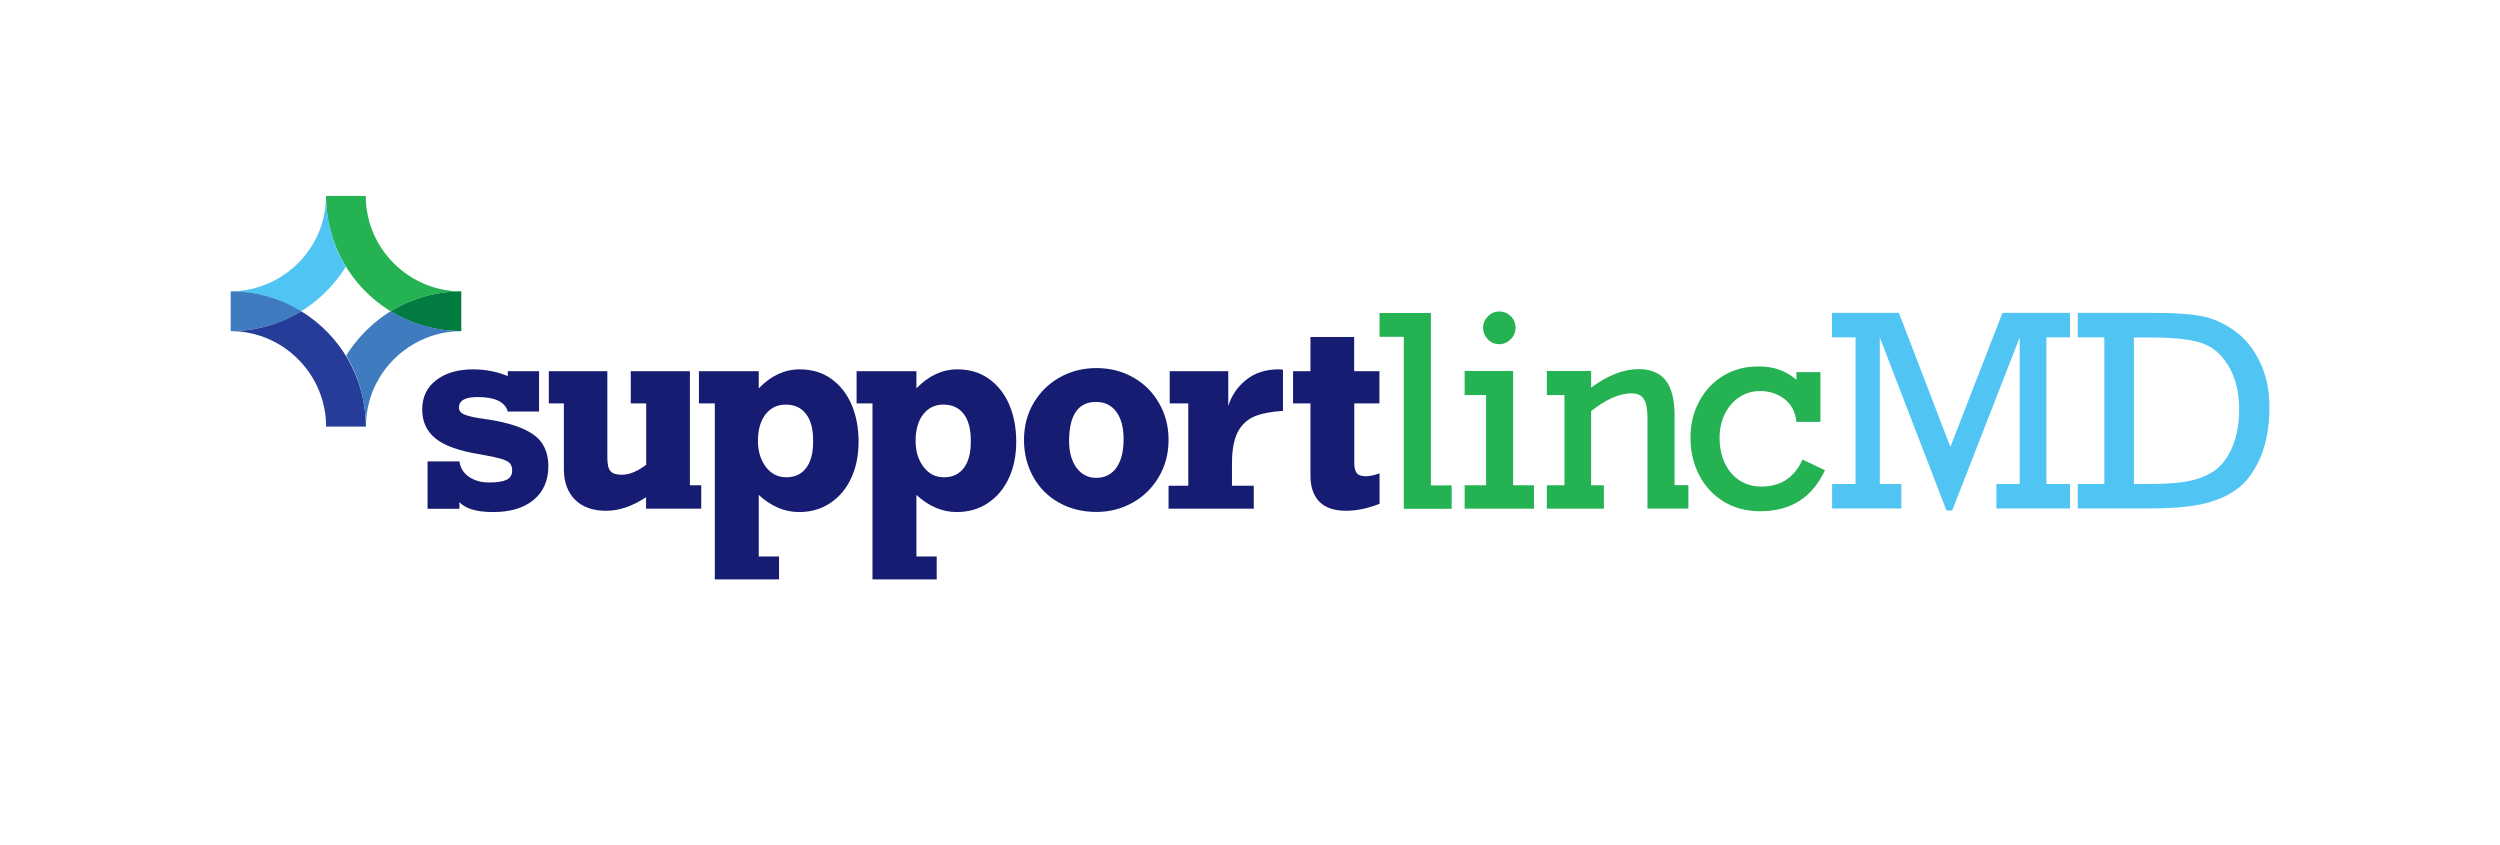
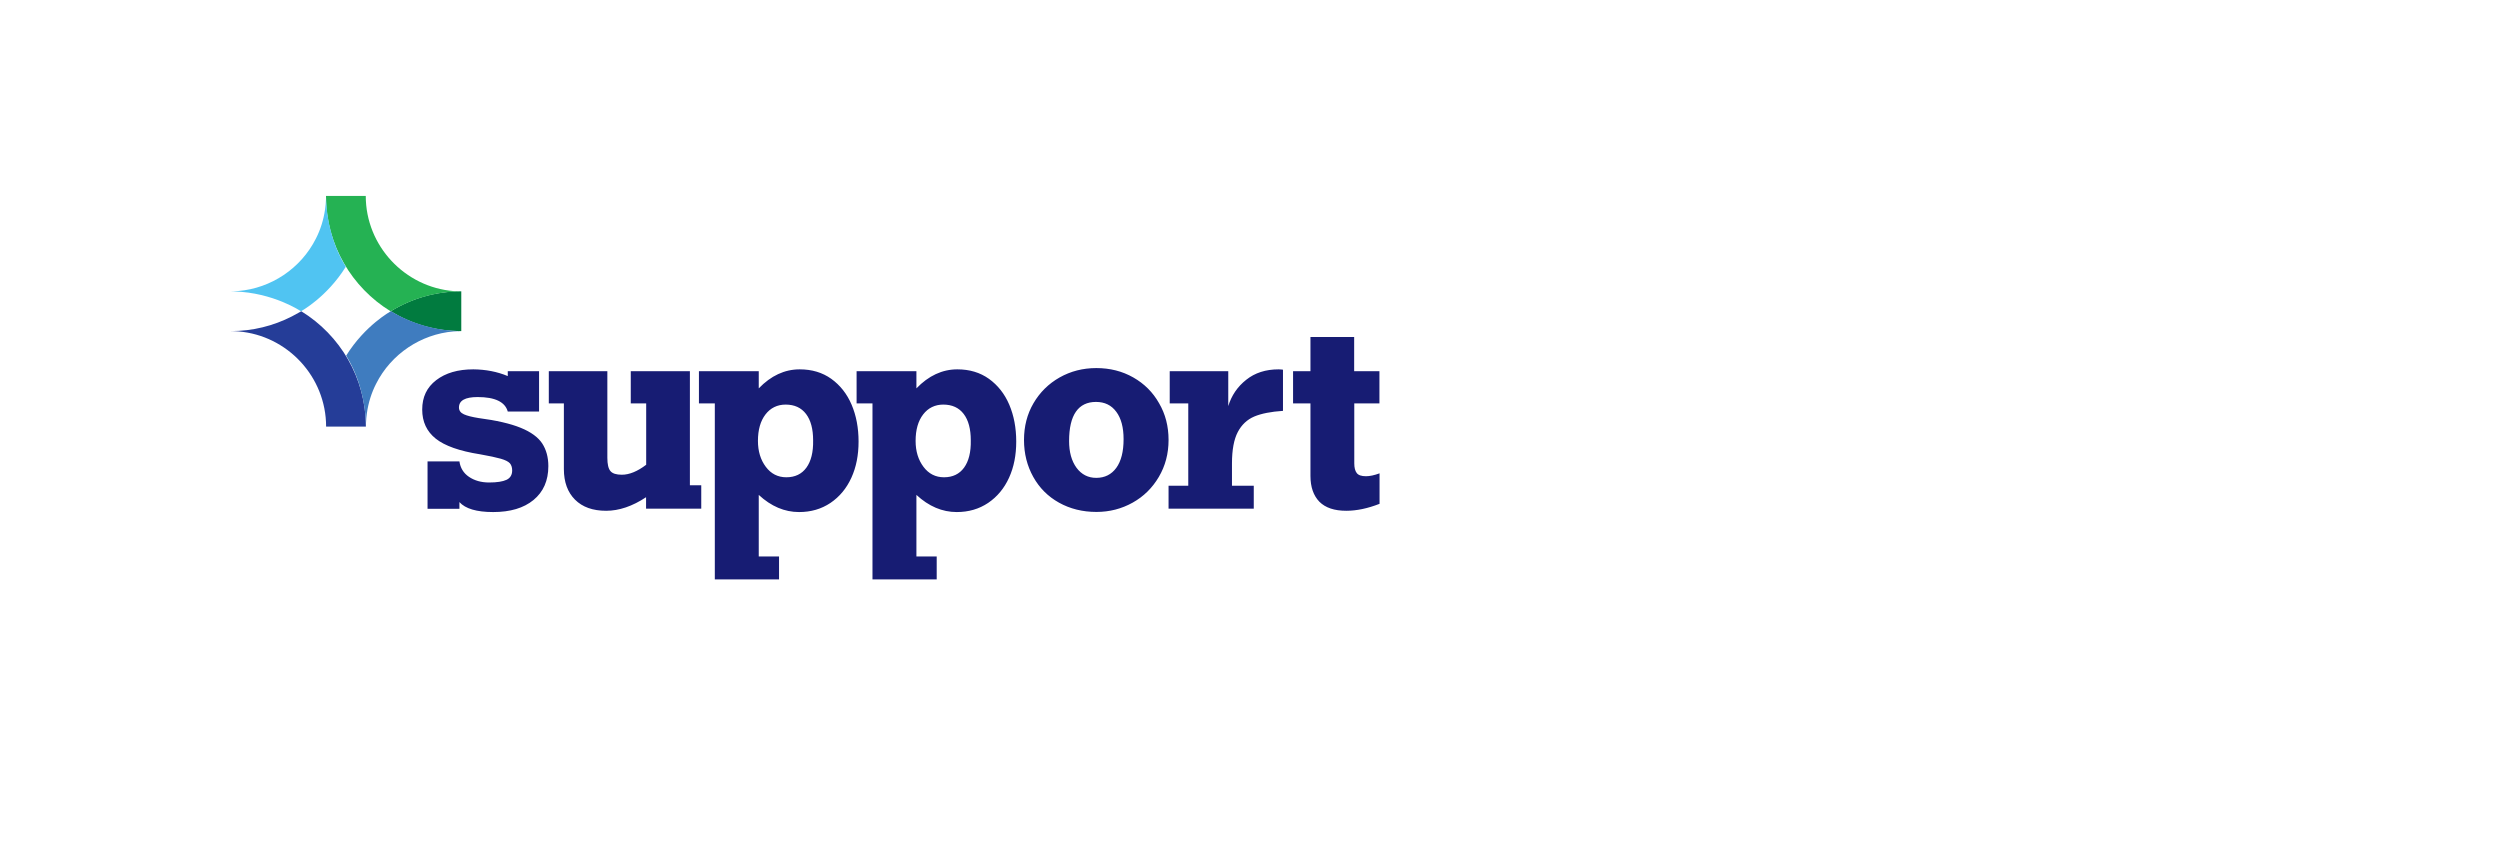
<svg xmlns="http://www.w3.org/2000/svg" version="1.1" x="0px" y="0px" viewBox="0 0 2156.5 728.7" style="enable-background:new 0 0 2156.5 728.7;" xml:space="preserve">
  <style type="text/css">
	.st0{display:none;fill:#3F7CBF;}
	.st1{fill:#25B253;}
	.st2{fill:#171C73;}
	.st3{fill:#017B3F;}
	.st4{fill:#50C4F2;}
	.st5{fill:#3F7CBF;}
	.st6{fill:#253D98;}
</style>
  <g id="Layer_1">
    <g>
-       <path class="st0" d="M895.8,467.1h21.8v4.6h-16.6v7.6h14.7v4.6h-14.7v7.9h16.8v4.6h-22V467.1z M932.2,467.1h5.5l8.9,13.9l8.9-13.9    h5.5v29.4H956v-21.1l-9.3,13.8h-0.2l-9.2-13.8v21h-5.1V467.1z M977,467.1h11.6c6.9,0,11.2,3.9,11.2,9.8v0.1c0,6.6-5.3,10-11.7,10    h-5.8v9.4H977V467.1z M988.2,482.3c3.9,0,6.3-2.2,6.3-5.2V477c0-3.4-2.5-5.2-6.3-5.2h-6v10.6H988.2z M1013.4,467.1h5.2v24.7h15.4    v4.7h-20.6V467.1z M1044.8,481.8L1044.8,481.8c0-8.3,6.4-15.3,15.4-15.3c9,0,15.3,6.8,15.3,15.1v0.1c0,8.3-6.4,15.2-15.4,15.2    C1051.1,496.9,1044.8,490.1,1044.8,481.8z M1070.1,481.8L1070.1,481.8c0-5.8-4.2-10.5-10-10.5c-5.8,0-9.9,4.7-9.9,10.4v0.1    c0,5.7,4.2,10.4,10,10.4S1070.1,487.5,1070.1,481.8z M1096.2,484.9l-11.7-17.8h6.1l8.2,13l8.3-13h5.9l-11.7,17.7v11.7h-5.2V484.9z     M1126,467.1h21.8v4.6h-16.6v7.6h14.7v4.6h-14.7v7.9h16.8v4.6h-22V467.1z M1162.5,467.1h21.8v4.6h-16.6v7.6h14.7v4.6h-14.7v7.9    h16.8v4.6h-22V467.1z M1237.9,466.9h4.8l12.9,29.6h-5.5l-3-7.1h-13.9l-3,7.1h-5.3L1237.9,466.9z M1245.3,484.8l-5.1-11.7l-5,11.7    H1245.3z M1266.5,492.2l3.1-3.7c2.8,2.4,5.7,3.8,9.3,3.8c3.2,0,5.2-1.5,5.2-3.7v-0.1c0-2.1-1.2-3.2-6.6-4.5    c-6.2-1.5-9.8-3.4-9.8-8.8v-0.1c0-5,4.2-8.5,10-8.5c4.3,0,7.7,1.3,10.7,3.7l-2.8,3.9c-2.6-2-5.3-3-8-3c-3,0-4.8,1.6-4.8,3.5v0.1    c0,2.3,1.3,3.3,7,4.6c6.2,1.5,9.4,3.7,9.4,8.6v0.1c0,5.5-4.3,8.8-10.5,8.8C1274.3,496.9,1270,495.3,1266.5,492.2z M1301.3,492.2    l3.1-3.7c2.8,2.4,5.7,3.8,9.3,3.8c3.2,0,5.2-1.5,5.2-3.7v-0.1c0-2.1-1.2-3.2-6.6-4.5c-6.2-1.5-9.8-3.4-9.8-8.8v-0.1    c0-5,4.2-8.5,10-8.5c4.3,0,7.7,1.3,10.7,3.7l-2.8,3.9c-2.6-2-5.3-3-8-3c-3,0-4.8,1.6-4.8,3.5v0.1c0,2.3,1.3,3.3,7,4.6    c6.2,1.5,9.4,3.7,9.4,8.6v0.1c0,5.5-4.3,8.8-10.5,8.8C1309.1,496.9,1304.8,495.3,1301.3,492.2z M1338.8,467.1h5.2v29.4h-5.2V467.1    z M1358.2,492.2l3.1-3.7c2.8,2.4,5.7,3.8,9.3,3.8c3.2,0,5.2-1.5,5.2-3.7v-0.1c0-2.1-1.2-3.2-6.6-4.5c-6.2-1.5-9.8-3.4-9.8-8.8    v-0.1c0-5,4.2-8.5,10-8.5c4.3,0,7.7,1.3,10.7,3.7l-2.8,3.9c-2.6-2-5.3-3-8-3c-3,0-4.8,1.6-4.8,3.5v0.1c0,2.3,1.3,3.3,7,4.6    c6.2,1.5,9.4,3.7,9.4,8.6v0.1c0,5.5-4.3,8.8-10.5,8.8C1366,496.9,1361.7,495.3,1358.2,492.2z M1402,471.9h-9.3v-4.8h23.8v4.8h-9.3    v24.6h-5.2V471.9z M1437,466.9h4.8l12.9,29.6h-5.5l-3-7.1h-13.9l-3,7.1h-5.3L1437,466.9z M1444.3,484.8l-5.1-11.7l-5,11.7H1444.3z     M1468.1,467.1h4.8l15.7,20.3v-20.3h5.1v29.4h-4.3l-16.2-20.9v20.9h-5.1V467.1z M1508.3,481.8L1508.3,481.8    c0-8.4,6.3-15.3,15.1-15.3c5.4,0,8.7,1.9,11.5,4.6l-3.3,3.8c-2.3-2.2-4.9-3.6-8.2-3.6c-5.6,0-9.7,4.6-9.7,10.4v0.1    c0,5.7,4.1,10.4,9.7,10.4c3.6,0,5.9-1.4,8.4-3.8l3.3,3.4c-3.1,3.2-6.4,5.2-11.9,5.2C1514.6,496.9,1508.3,490.3,1508.3,481.8z     M1548.9,467.1h21.8v4.6h-16.6v7.6h14.7v4.6h-14.7v7.9h16.8v4.6h-22V467.1z" />
-       <path class="st1" d="M1323.2,418.6v20.2h-59.8v-20.2h18.5v-77.8h-18.5V320h41.8v98.6H1323.2z M1307.3,282.8c0,3.8-1.4,7.1-4.2,9.9    c-2.8,2.8-6.1,4.2-9.9,4.2c-3.8,0-7.1-1.4-9.8-4.2c-2.7-2.8-4.1-6.1-4.1-9.9s1.4-7.1,4.1-9.9c2.7-2.8,6-4.2,9.8-4.2    c4,0,7.3,1.4,10,4.1C1306,275.5,1307.3,278.8,1307.3,282.8z M1549.6,327.6v-6.6h20.7v42.9h-20.7c-0.9-8.6-4.4-15.2-10.4-19.8    c-6-4.5-13-6.8-20.8-6.8c-6.8,0-12.8,1.8-18.2,5.4s-9.5,8.5-12.5,14.6c-2.9,6.2-4.4,12.9-4.4,20.2c0,12.4,3.3,22.5,9.9,30.4    c6.6,7.8,15.3,11.8,26.1,11.8c16.8,0,28.6-7.8,35.5-23.3l19.4,9.2c-10.9,23.6-29.5,35.4-55.9,35.4c-11.8,0-22.3-2.8-31.4-8.3    s-16.2-13.2-21.2-22.9c-5-9.7-7.5-20.4-7.5-32.2c0-11.6,2.5-22.1,7.6-31.5c5.1-9.5,12-16.8,20.9-22.1c8.9-5.3,18.7-7.9,29.6-7.9    C1529.3,315.8,1540.4,319.7,1549.6,327.6z M1444.5,418.6v-59.9c0-13.8-2.5-24-7.6-30.5c-5.1-6.5-12.9-9.8-23.5-9.8    c-12.8,0-26.4,5.3-40.9,15.9v-14.3h-38.2v20.8h15.2v77.8h-15.2v20.2h49.2v-20.2h-11v-64c12.9-10.2,24.6-15.3,34.9-15.3    c4.9,0,8.4,1.6,10.5,4.8s3.2,8.6,3.2,16v78.6h35.3v-20.2H1444.5z M1234.3,418.6V270H1190v20.5h9.6h11.3h0v148.4h41.3v-20.2H1234.3    z" />
      <path class="st2" d="M438,324.4v-4.2h27V355h-27c-2.3-8.3-11-12.5-26-12.5c-10.8,0-16.1,3-16.1,9c0,2.6,1.4,4.6,4.3,5.9    c2.9,1.3,7,2.3,12.5,3.2c15.4,2,27.6,4.8,36.4,8.4c8.9,3.6,15.1,8.2,18.6,13.5c3.5,5.4,5.3,11.9,5.3,19.6    c0,12.5-4.3,22.2-12.8,29.2c-8.5,7-20.1,10.4-34.8,10.4c-14.3,0-24-2.9-29.1-8.6v5.8h-27.5V398h27.5c0.8,5.6,3.5,10.1,8.2,13.3    c4.7,3.2,10.5,4.9,17.4,4.9c6.8,0,11.8-0.8,15-2.3c3.2-1.5,4.9-4.2,4.9-8.1c0-2.6-0.7-4.7-2-6.2c-1.4-1.5-4-2.8-7.8-3.9    c-3.9-1.1-9.8-2.4-17.8-3.8c-17.8-2.8-30.5-7.3-38.3-13.5c-7.8-6.2-11.7-14.6-11.7-25.1c0-10.8,4-19.2,12.1-25.4    c8.1-6.2,18.7-9.3,32-9.3C419,318.7,428.9,320.6,438,324.4z M1008,379.5c0,11.8-2.8,22.4-8.4,31.9c-5.6,9.5-13.1,16.9-22.6,22.2    c-9.5,5.3-19.9,8-31.2,8c-12,0-22.8-2.7-32.3-8c-9.5-5.3-16.9-12.7-22.2-22.2c-5.3-9.5-8-20.1-8-31.9c0-11.7,2.7-22.3,8.2-31.7    c5.5-9.4,13-16.8,22.5-22.2c9.6-5.4,20.1-8.1,31.7-8.1c11.8,0,22.4,2.7,31.9,8.1c9.5,5.4,16.9,12.8,22.2,22.2    C1005.3,357.2,1008,367.7,1008,379.5z M945.6,412.2c7.4,0,13.1-2.9,17.3-8.6c4.2-5.8,6.3-14,6.3-24.8c0-10.1-2.1-18-6.3-23.6    c-4.2-5.7-10-8.5-17.5-8.5c-7.6,0-13.4,2.8-17.3,8.4c-3.9,5.6-5.9,14-5.9,25.3c0,9.5,2.1,17.2,6.4,23.1    C932.9,409.3,938.6,412.2,945.6,412.2z M1106.7,318.9v35.5c-10.4,0.7-18.6,2.3-24.8,4.9c-6.1,2.6-10.9,7.1-14.2,13.4    c-3.3,6.3-5,15.3-5,27.1V419h18.8v19.8h-73.5V419h17V348H1009v-27.8h50.5v30.1c2.8-9.1,7.9-16.7,15.5-22.7c7.5-6,16.8-9,28-9    C1104.6,318.7,1105.8,318.7,1106.7,318.9z M604.9,438.8v-20.2h-9.8v-98.4h-51V348h13.3v52.9c-7.5,5.7-14.5,8.6-21,8.6    c-4.7,0-8-1-9.8-3.1s-2.7-5.9-2.7-11.5v-74.7h-50.5V348h13v56.6c0,11.2,3.2,20,9.6,26.4c6.4,6.4,15.3,9.6,26.9,9.6    c11.1,0,22.6-3.9,34.4-11.7v9.9H604.9z M1189.9,348v-27.8h-21.8v-29.5h-37.7v11.1v18.4h-15V348h15v62.6c0,9.5,2.6,16.9,7.7,22.2    c5.2,5.2,12.9,7.8,23.2,7.8c8.9,0,18.5-2,28.7-6v-26.3c-4.6,1.7-8.5,2.5-11.7,2.5c-3.9,0-6.6-0.9-8-2.8c-1.4-1.8-2.1-4.6-2.1-8.3    V348H1189.9z M734.6,349.1c-4-9.4-9.9-16.8-17.5-22.3c-7.7-5.5-16.8-8.2-27.3-8.2c-13,0-24.8,5.5-35.3,16.4v-14.8h-51.6V348h13.7    v132h0v19.8H672V480h-17.5v-53.1c10.7,9.9,22.3,14.8,34.8,14.8c10.2,0,19.2-2.6,27.1-7.9c7.8-5.3,13.8-12.5,18-21.7    c4.2-9.2,6.2-19.6,6.2-31.2C740.6,369.1,738.6,358.5,734.6,349.1z M695.6,403.4c-4,5.5-9.8,8.3-17.3,8.3c-7.3,0-13.2-3-17.7-9    c-4.5-6-6.8-13.4-6.8-22.4c0-9.6,2.2-17.2,6.5-22.8c4.3-5.6,10.2-8.5,17.4-8.5c7.6,0,13.5,2.7,17.6,8.1c4.1,5.4,6.1,13,6.1,22.7    C701.6,390.1,699.6,397.9,695.6,403.4z M870.6,349.1c-4-9.4-9.9-16.8-17.5-22.3c-7.7-5.5-16.8-8.2-27.3-8.2    c-13,0-24.8,5.5-35.3,16.4v-14.8h-51.6V348h13.7v132h0v19.8H808V480h-17.5v-53.1c10.7,9.9,22.3,14.8,34.8,14.8    c10.2,0,19.2-2.6,27.1-7.9c7.8-5.3,13.8-12.5,18-21.7c4.2-9.2,6.2-19.6,6.2-31.2C876.6,369.1,874.6,358.5,870.6,349.1z     M831.6,403.4c-4,5.5-9.8,8.3-17.3,8.3c-7.3,0-13.2-3-17.7-9c-4.5-6-6.8-13.4-6.8-22.4c0-9.6,2.2-17.2,6.5-22.8    c4.3-5.6,10.2-8.5,17.4-8.5c7.6,0,13.5,2.7,17.6,8.1c4.1,5.4,6.1,13,6.1,22.7C837.6,390.1,835.6,397.9,831.6,403.4z" />
      <g>
        <path class="st3" d="M397.9,285.6v-34.3c-22.3,0-43.2,6.3-60.9,17.2C354.8,279.3,375.6,285.6,397.9,285.6z" />
-         <path class="st1" d="M397.9,251.3c-1.4,0-2.8,0-4.3-0.1c-0.7,0-1.4-0.1-2.1-0.1c-42.3-3.3-76-39-76-82.1h-34.3     c0,42.1,22.3,79,55.7,99.5c0.7-0.4,1.4-0.8,2.2-1.2c15.7-9.2,33.7-14.8,52.9-15.8c0.5,0,1,0,1.6-0.1     C395.1,251.3,396.5,251.3,397.9,251.3z" />
+         <path class="st1" d="M397.9,251.3c-1.4,0-2.8,0-4.3-0.1c-0.7,0-1.4-0.1-2.1-0.1c-42.3-3.3-76-39-76-82.1h-34.3     c0,42.1,22.3,79,55.7,99.5c0.7-0.4,1.4-0.8,2.2-1.2c15.7-9.2,33.7-14.8,52.9-15.8c0.5,0,1,0,1.6-0.1     C395.1,251.3,396.5,251.3,397.9,251.3" />
        <path class="st4" d="M281.3,169c0,0.9,0,1.9-0.1,2.8c-0.1,3-0.4,5.9-0.8,8.8c-1.3,9.1-4,17.6-7.9,25.2     c-13,25.9-38.8,42.8-66.7,45.2c-1.2,0.1-2.4,0.2-3.6,0.2c-1.1,0-2.2,0.1-3.4,0.1c1.1,0,2.2,0,3.3,0.1c33.8,1,57.5,17.1,57.5,17.1     s22.3-12,38.7-38.4C280.3,201.2,281.3,169,281.3,169z" />
        <g>
-           <path class="st5" d="M199,251.3v34.3c22.3,0,43.2-6.3,60.9-17.2C242.1,257.6,221.3,251.3,199,251.3z" />
          <path class="st6" d="M199,285.6c2.3,0,4.5,0.1,6.8,0.3c42.1,3.5,75.5,39.1,75.5,82.1h34.3c0-42.1-22.3-79-55.7-99.5      c-0.7,0.4-1.4,0.8-2.2,1.2c-15.4,9-32.9,14.6-51.7,15.7C203.7,285.5,201.3,285.6,199,285.6z" />
          <path class="st5" d="M315.6,367.9c0-0.9,0-1.9,0.1-2.8c0.1-3,0.4-5.9,0.8-8.8c1.3-9.1,4-17.6,7.9-25.2      c13-25.9,38.8-42.8,66.7-45.2c1.2-0.1,2.4-0.2,3.6-0.2c1.1,0,2.2-0.1,3.4-0.1c-1.1,0-2.2,0-3.3-0.1c-33.8-1-57.5-17.1-57.5-17.1      s-22.3,12-38.7,38.4C316.6,335.7,315.6,367.9,315.6,367.9z" />
        </g>
      </g>
    </g>
    <g>
-       <path class="st4" d="M1600.6,417.5V291h-20.3v-21.1h57.7l44.4,115.6l44.9-115.6h58.3V291h-20.4v126.5h20.4v21.1h-63.5v-21.1h20.1    V291L1684,440.3h-5L1621.5,291v126.5h18.6v21.1h-59.7v-21.1H1600.6z" />
-       <path class="st4" d="M1815.2,417.5V291h-22.9v-21.1h65.2c18,0,31.9,0.9,41.7,2.8c9.7,1.9,19.2,6.1,28.3,12.6    c9.1,6.5,16.4,15.5,21.9,27c5.5,11.4,8.2,24.5,8.2,39.1c0,16.7-2.6,31.1-7.9,43.4c-5.3,12.3-12.1,21.5-20.7,27.5    c-8.5,6.1-18.7,10.3-30.4,12.7c-11.8,2.4-26.7,3.6-44.9,3.6h-61.4v-21.1H1815.2z M1840.7,417.5h13.3c14.9,0,26.7-0.9,35.3-2.8    c8.7-1.9,16-5,22-9.5c6-4.5,10.8-11.3,14.6-20.3c3.7-9.1,5.6-19.7,5.6-32c0-14.6-3.1-27-9.2-37.2c-6.1-10.2-13.9-16.8-23.4-19.9    c-9.5-3.1-24.1-4.7-43.8-4.7h-14.4V417.5z" />
-     </g>
+       </g>
  </g>
  <g id="Guides">
</g>
</svg>